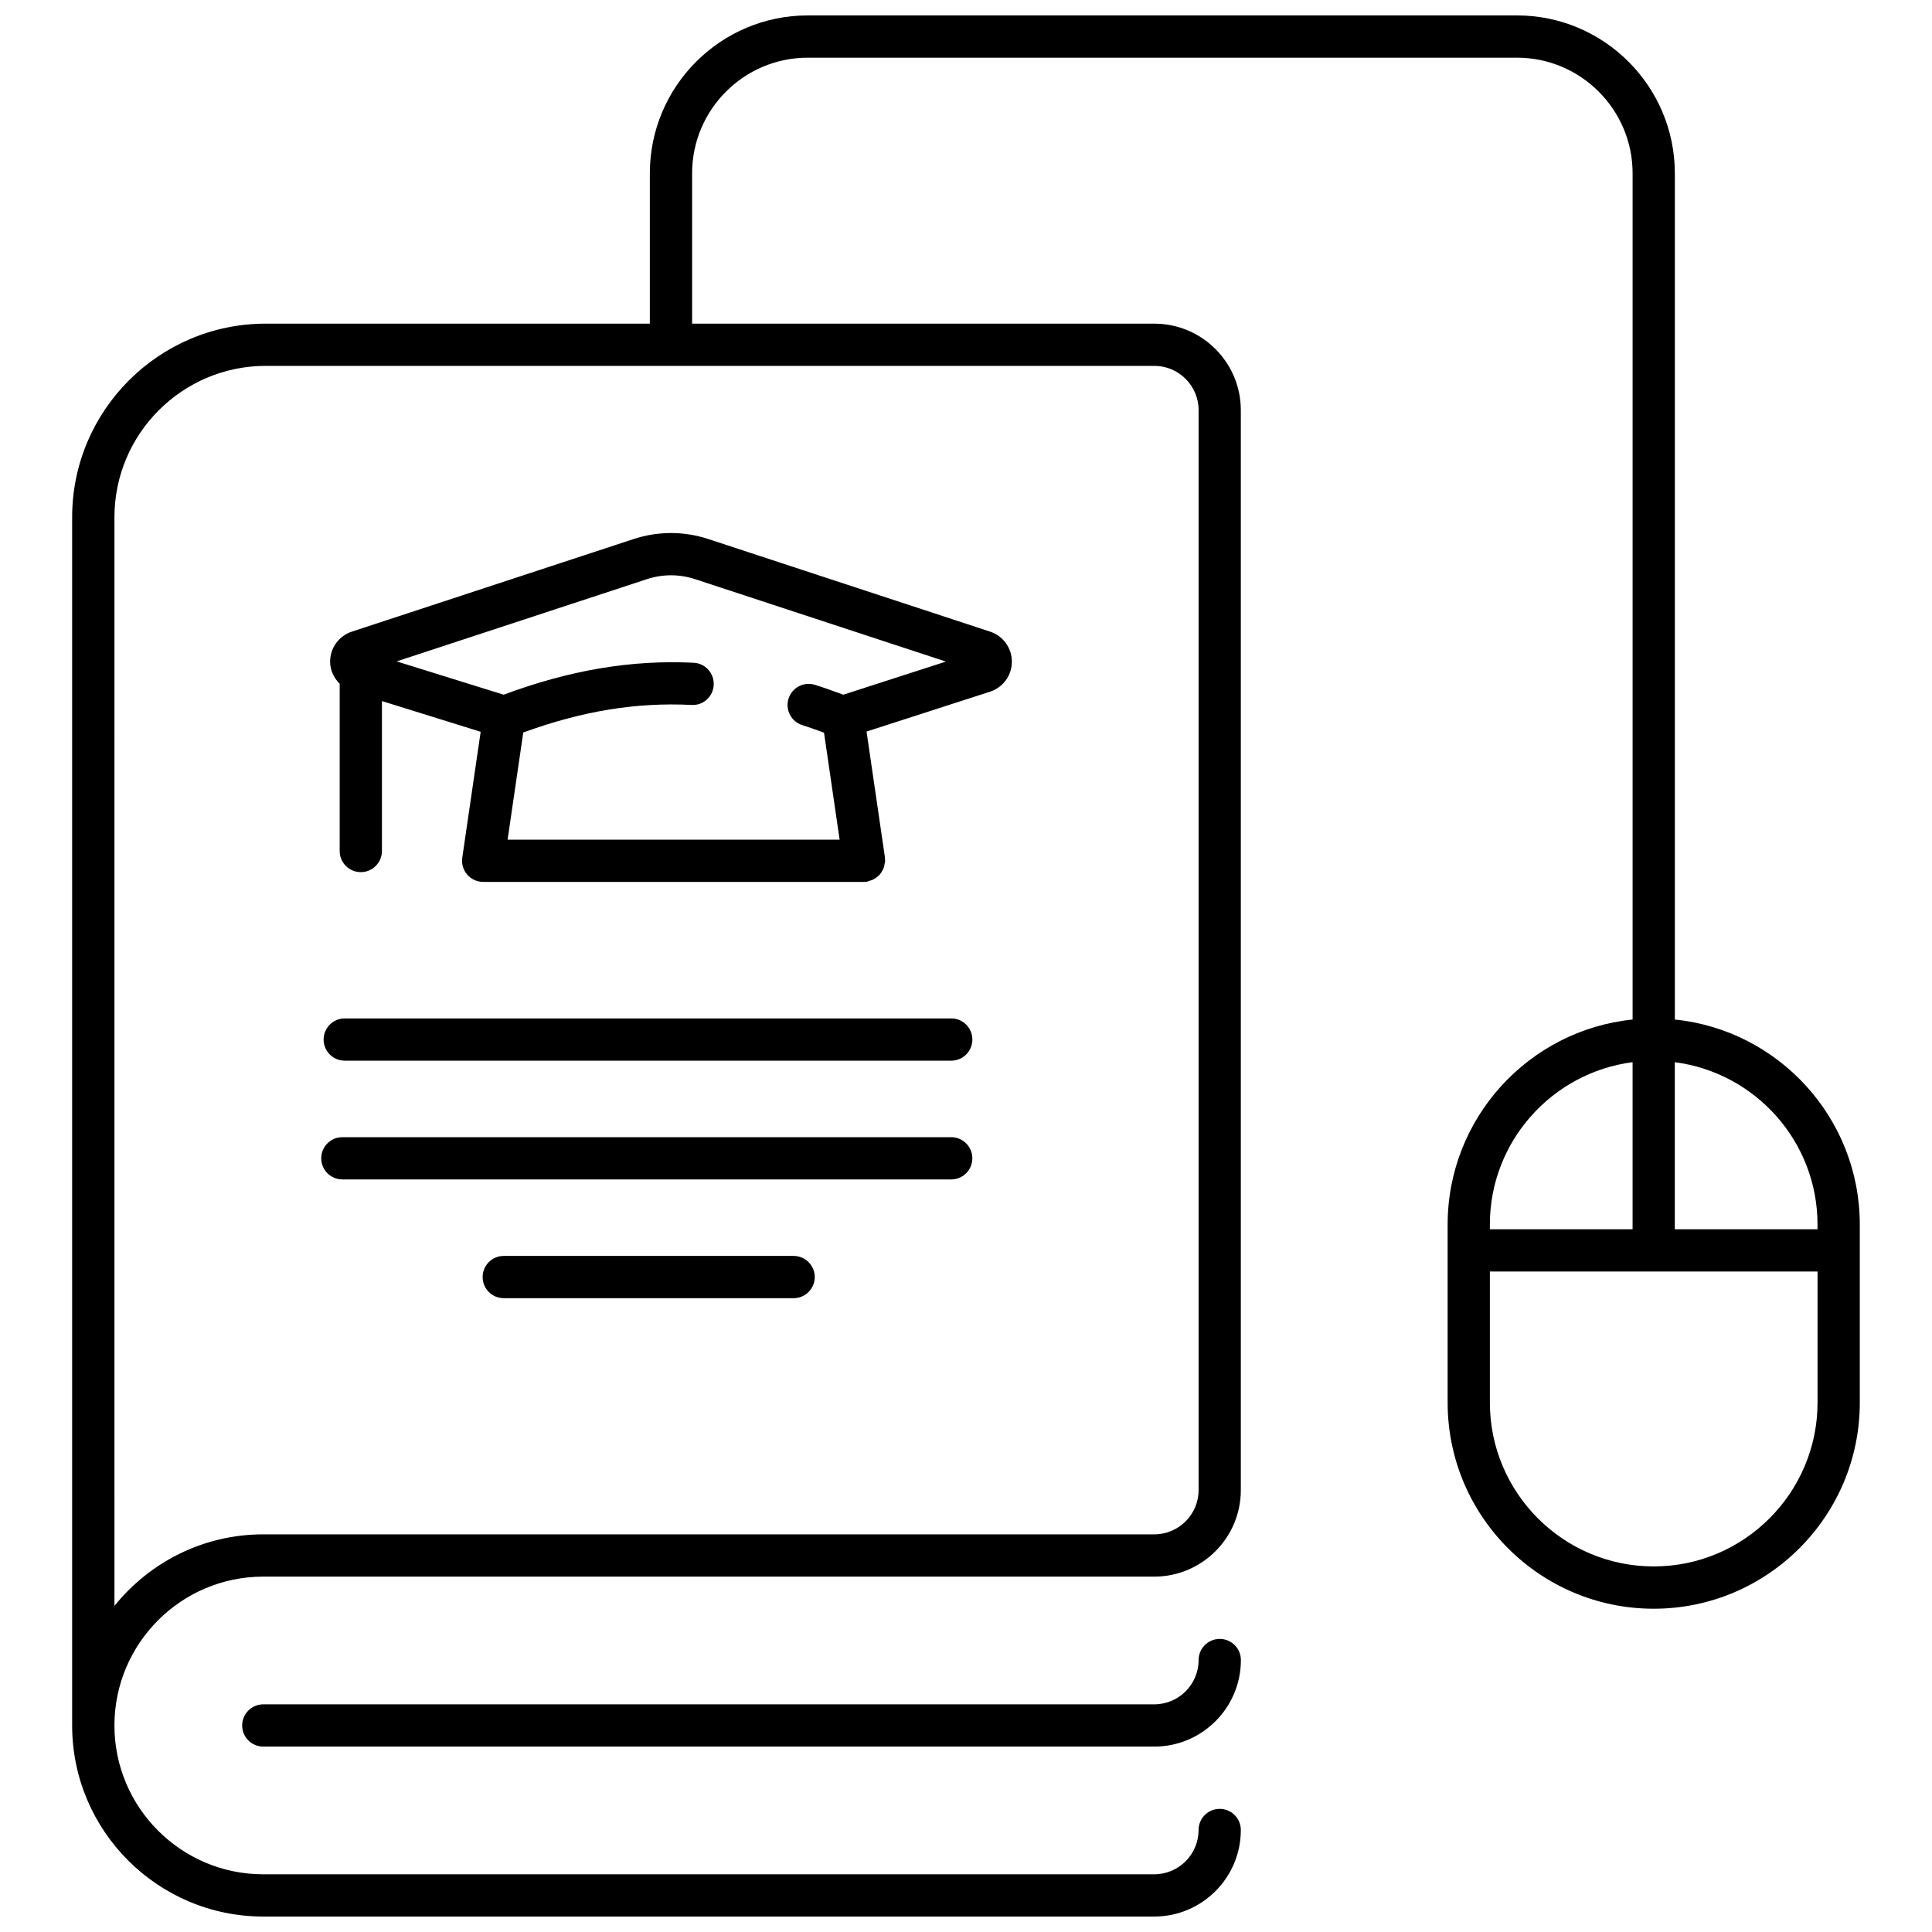
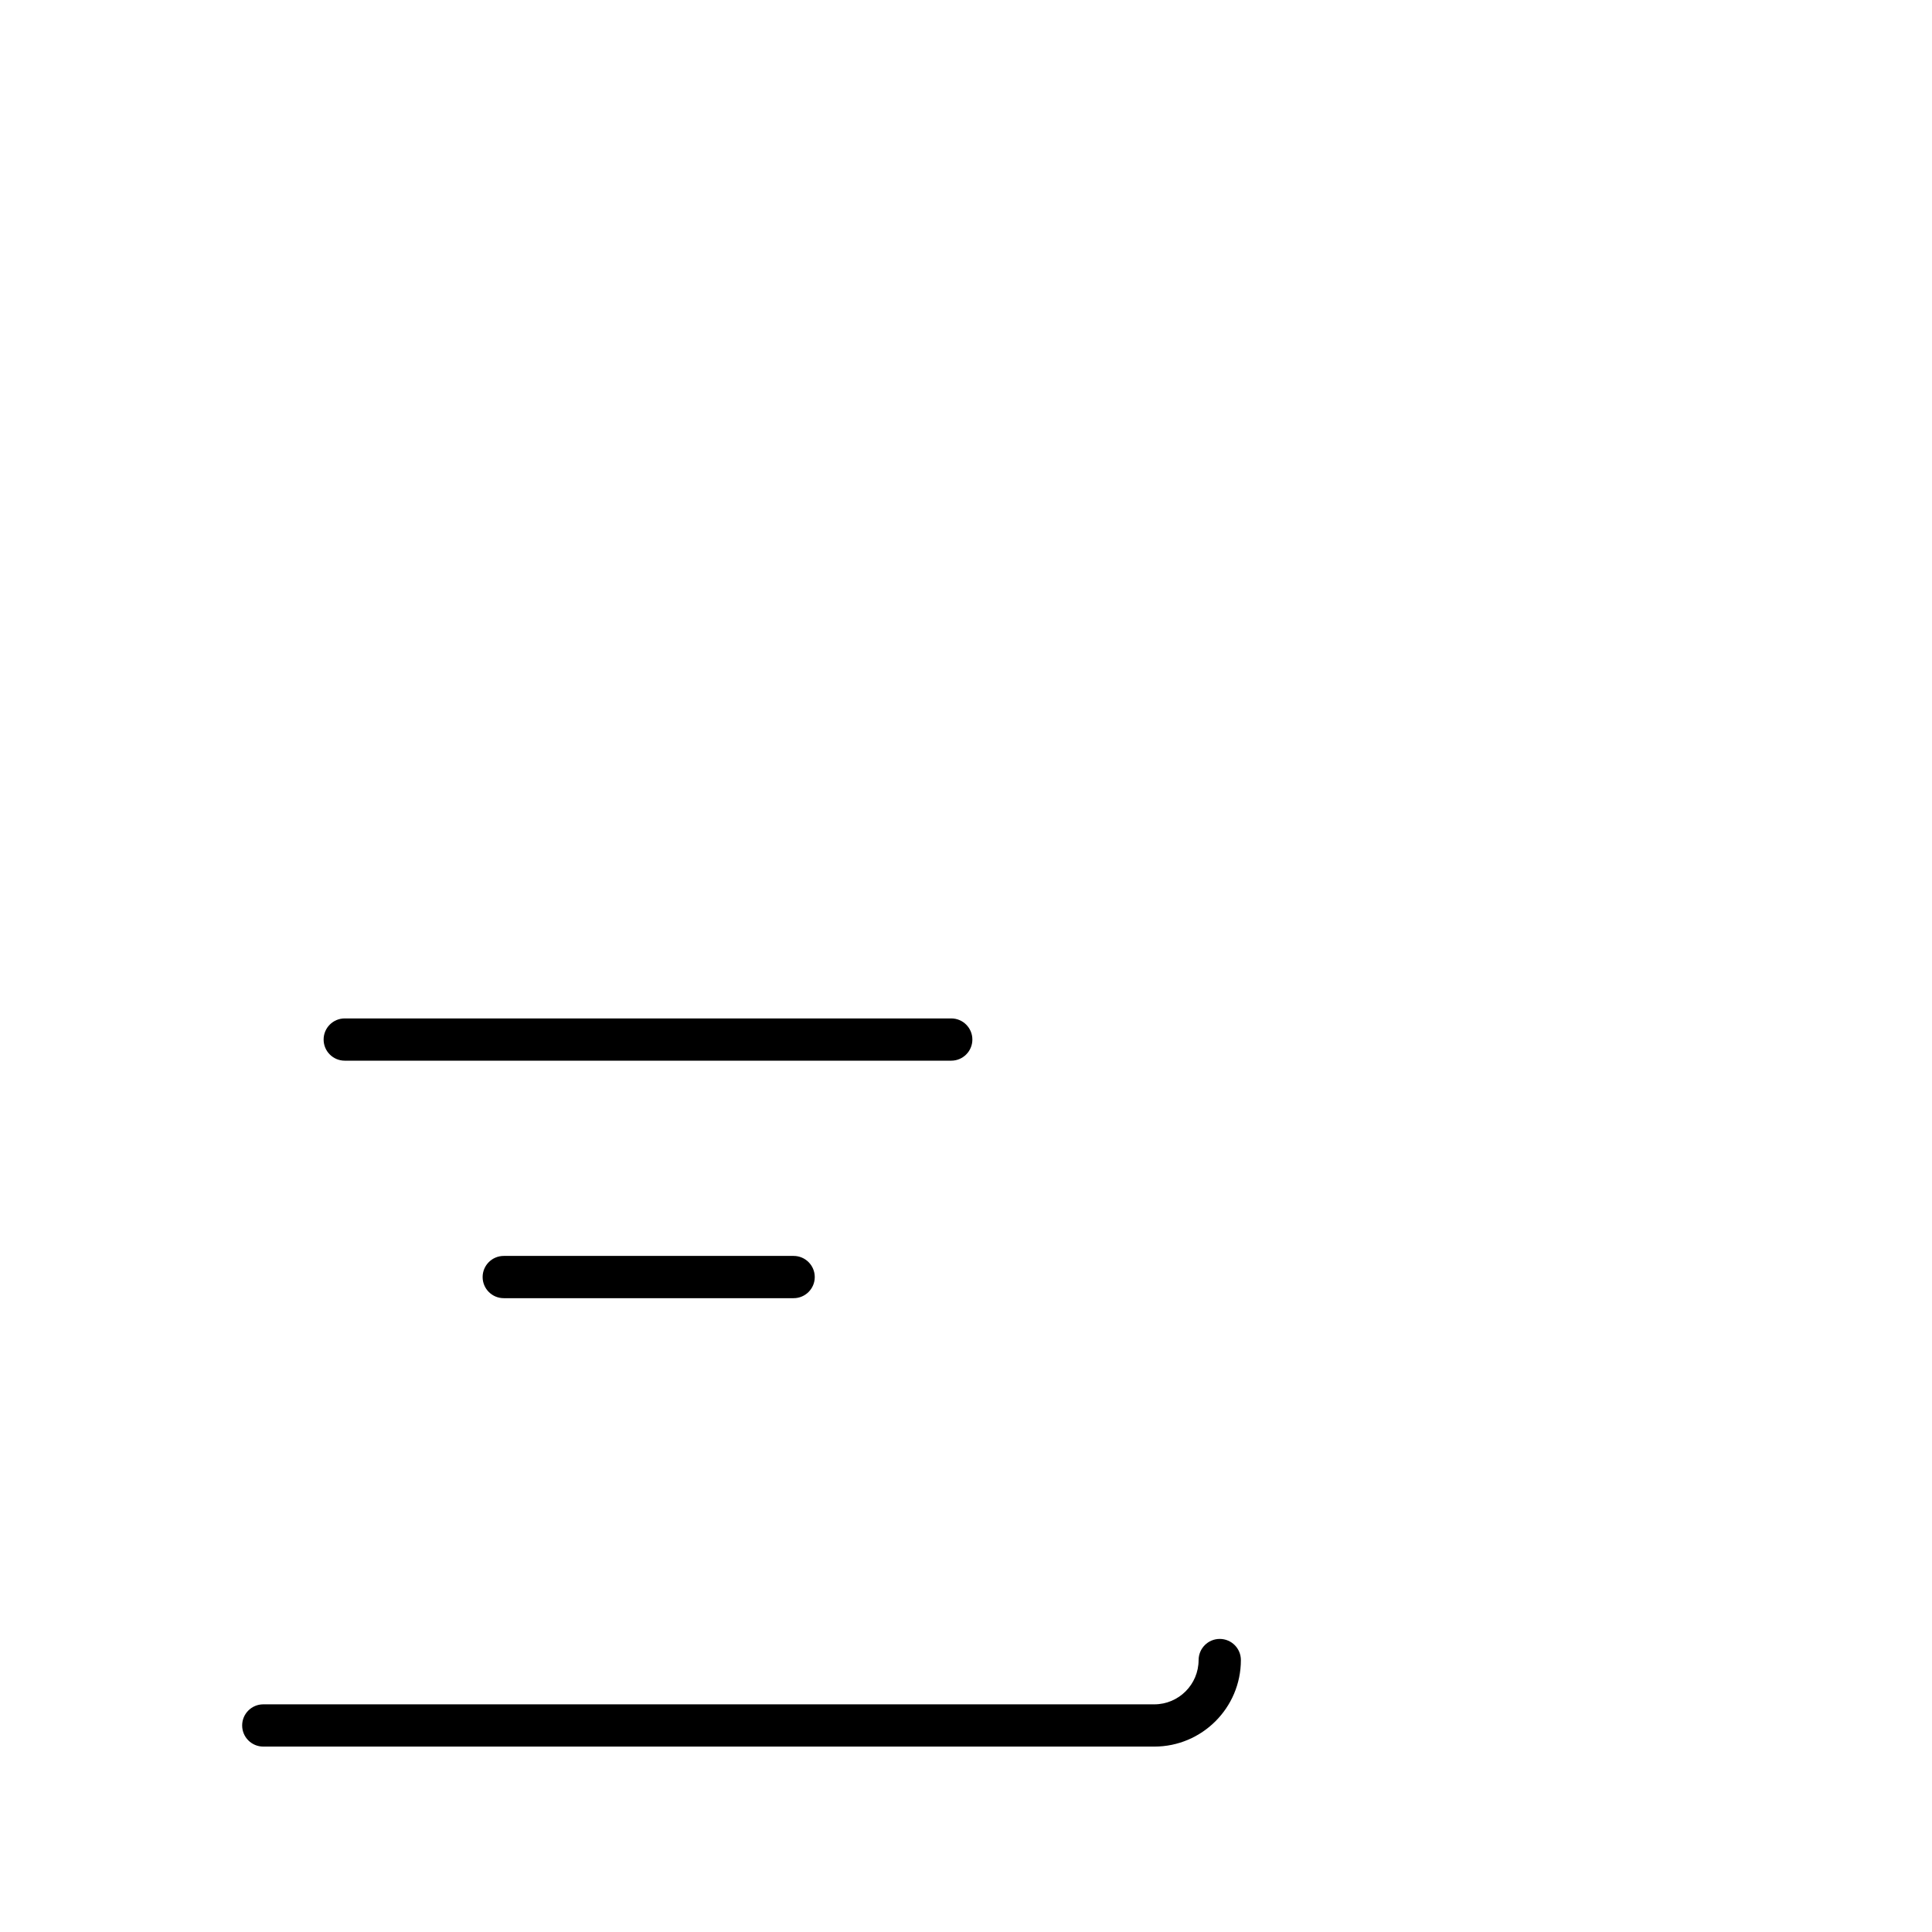
<svg xmlns="http://www.w3.org/2000/svg" width="800px" height="800px" version="1.1" viewBox="144 144 512 512">
  <defs>
    <clipPath id="a">
      <path d="m163 148.09h474v503.81h-474z" />
    </clipPath>
  </defs>
  <path d="m396.09 425.09h-160.73c-3.09 0-5.598-2.504-5.598-5.598s2.508-5.598 5.598-5.598h160.73c3.09 0 5.598 2.504 5.598 5.598s-2.508 5.598-5.598 5.598z" />
-   <path d="m396.09 456.56h-161.36c-3.09 0-5.598-2.504-5.598-5.598s2.508-5.598 5.598-5.598h161.35c3.09 0 5.598 2.504 5.598 5.598 0.004 3.098-2.504 5.598-5.594 5.598z" />
  <path d="m354.32 488.03h-76.82c-3.09 0-5.598-2.504-5.598-5.598s2.508-5.598 5.598-5.598h76.82c3.09 0 5.598 2.504 5.598 5.598s-2.508 5.598-5.598 5.598z" />
  <path d="m461.64 583.93c0 6.473-5.262 11.738-11.738 11.738h-236.13c-3.09 0-5.598 2.504-5.598 5.598s2.508 5.598 5.598 5.598h236.14c12.645 0 22.934-10.289 22.934-22.934 0-3.094-2.504-5.598-5.598-5.598-3.098 0-5.602 2.508-5.602 5.598z" />
  <g clip-path="url(#a)">
-     <path d="m587.85 414.18v-224.25c0-23.074-18.773-41.844-41.844-41.844h-187.95c-23.07 0-41.84 18.77-41.84 41.844v39.84h-101.79c-28.293 0-51.305 23.012-51.305 51.305v320.19c0 27.922 22.715 50.637 50.637 50.637h236.14c12.645 0 22.934-10.289 22.934-22.934 0-3.094-2.504-5.598-5.598-5.598s-5.598 2.504-5.598 5.598c0 6.473-5.262 11.738-11.738 11.738l-236.13 0.004c-21.746 0-39.441-17.695-39.441-39.441 0-21.754 17.695-39.449 39.441-39.449h236.13c12.645 0 22.934-10.289 22.934-22.934v-286.18c0-12.645-10.289-22.934-22.934-22.934h-122.48v-39.836c0-16.898 13.746-30.648 30.641-30.648h187.95c16.898 0 30.648 13.75 30.648 30.648v224.25c-27.496 2.809-49.016 26.098-49.016 54.328v47.203c0 30.117 24.496 54.613 54.613 54.613 30.117 0 54.613-24.496 54.613-54.613v-47.203c-0.004-28.23-21.523-51.52-49.016-54.328zm-126.21-161.48v286.18c0 6.473-5.262 11.738-11.738 11.738h-236.13c-15.938 0-30.156 7.418-39.441 18.961l-0.004-288.51c0-22.117 17.992-40.109 40.109-40.109h235.47c6.473 0 11.738 5.266 11.738 11.738zm164.02 215.8v1.27h-37.82v-44.277c21.305 2.762 37.82 20.977 37.82 43.008zm-49.008-43.012v44.277h-37.82v-1.27c0-22.027 16.52-40.242 37.82-43.008zm5.598 133.63c-23.938 0-43.418-19.477-43.418-43.418v-34.734h86.836v34.734c-0.008 23.938-19.48 43.418-43.418 43.418z" />
-   </g>
-   <path d="m406.39 311.39-74.664-24.535c-6.477-2.129-13.328-2.129-19.816 0l-74.664 24.535c-3.441 1.129-5.762 4.328-5.762 7.953 0 2.273 0.984 4.316 2.535 5.856v44.328c0 3.09 2.508 5.598 5.598 5.598 3.09 0 5.598-2.508 5.598-5.598v-39.738l26.164 8.141-4.875 33.375c-0.234 1.613 0.242 3.242 1.305 4.469 1.062 1.227 2.609 1.938 4.231 1.938h100.93 0.004c0.27 0 0.539-0.016 0.805-0.062 0.242-0.035 0.43-0.172 0.66-0.234 0.371-0.102 0.723-0.207 1.059-0.379 0.32-0.164 0.594-0.371 0.875-0.586 0.285-0.223 0.547-0.441 0.789-0.715 0.234-0.273 0.414-0.566 0.594-0.879 0.18-0.309 0.34-0.609 0.461-0.953 0.125-0.359 0.172-0.723 0.223-1.102 0.027-0.234 0.141-0.449 0.141-0.688 0-0.141-0.066-0.258-0.078-0.398-0.012-0.141 0.043-0.27 0.023-0.414l-4.883-33.43 32.758-10.574c3.441-1.137 5.762-4.332 5.754-7.961-0.004-3.617-2.32-6.812-5.766-7.945zm-38.914 16.715c-2.508-0.93-5.012-1.84-7.519-2.621-2.945-0.918-6.086 0.738-6.996 3.699-0.914 2.957 0.746 6.086 3.699 6.996 1.902 0.586 3.805 1.305 5.711 1.988l4.137 28.348-87.988 0.004 4.148-28.398c15.598-5.684 29.883-8.043 44.605-7.305 3.117 0.18 5.715-2.215 5.867-5.312 0.156-3.09-2.223-5.715-5.312-5.867-16.484-0.828-32.977 1.98-50.348 8.465l-28.363-8.828 66.289-21.781c4.191-1.383 8.633-1.383 12.832 0l66.441 21.832z" />
+     </g>
</svg>